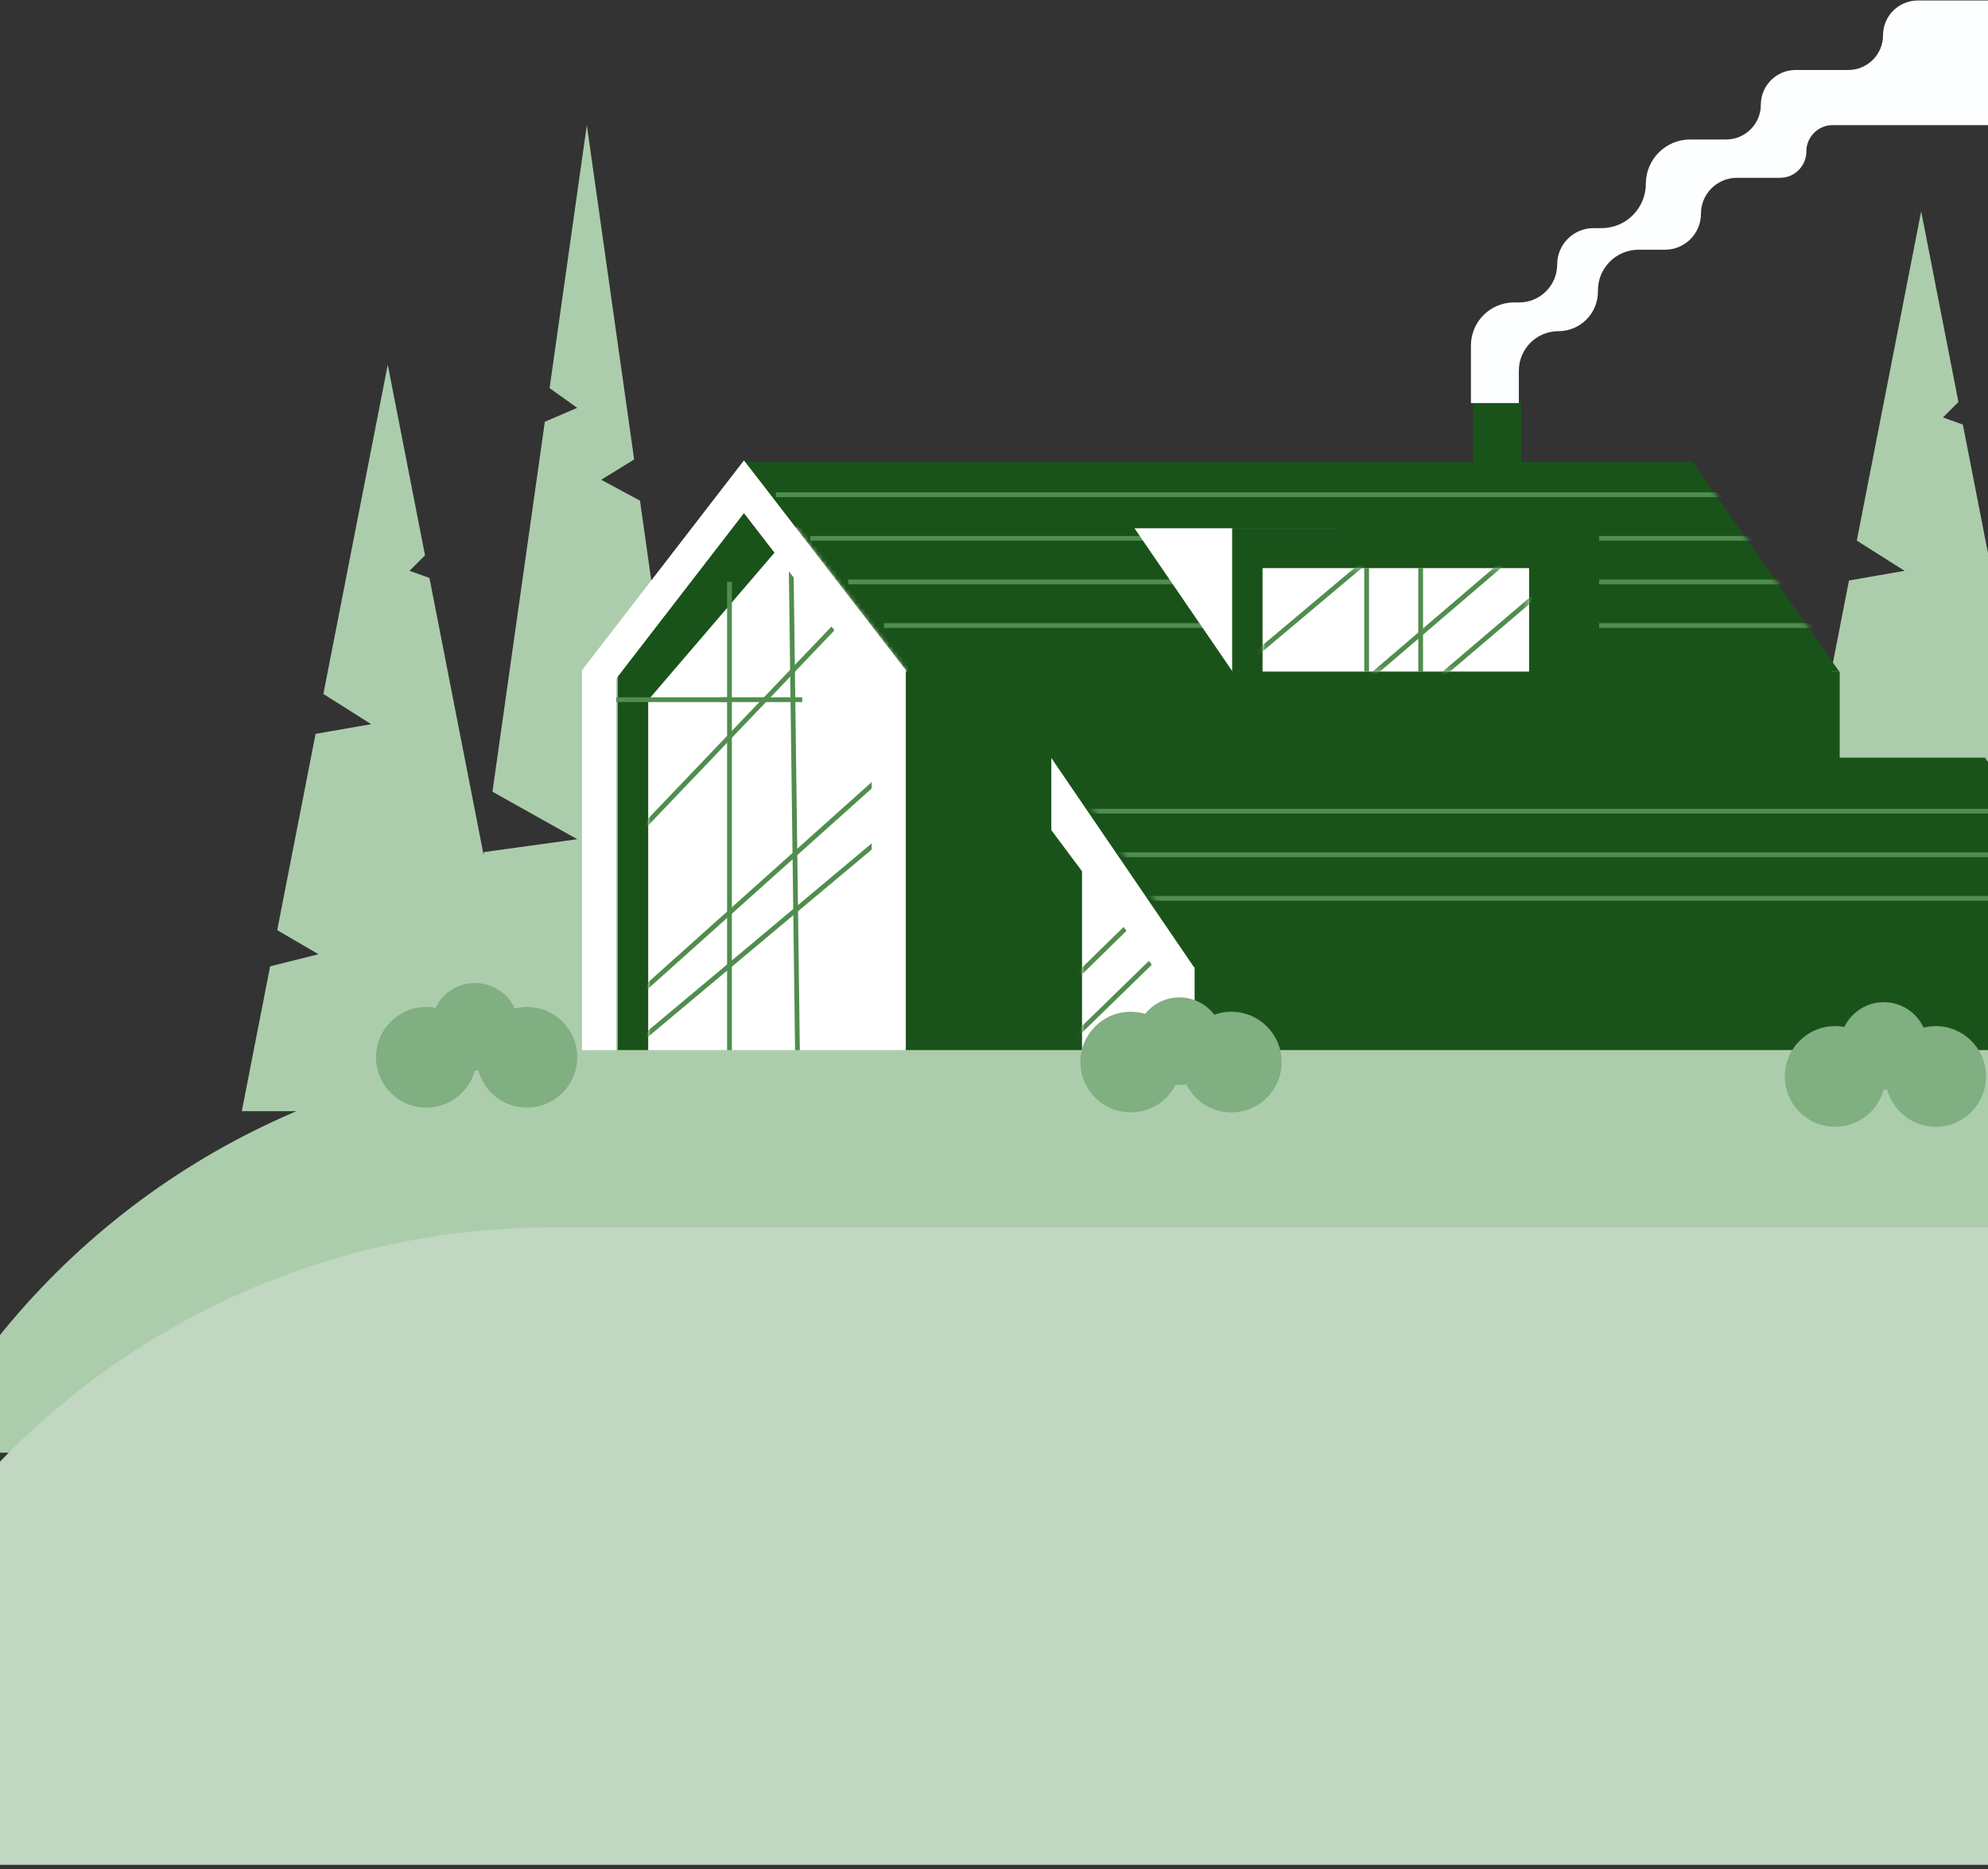
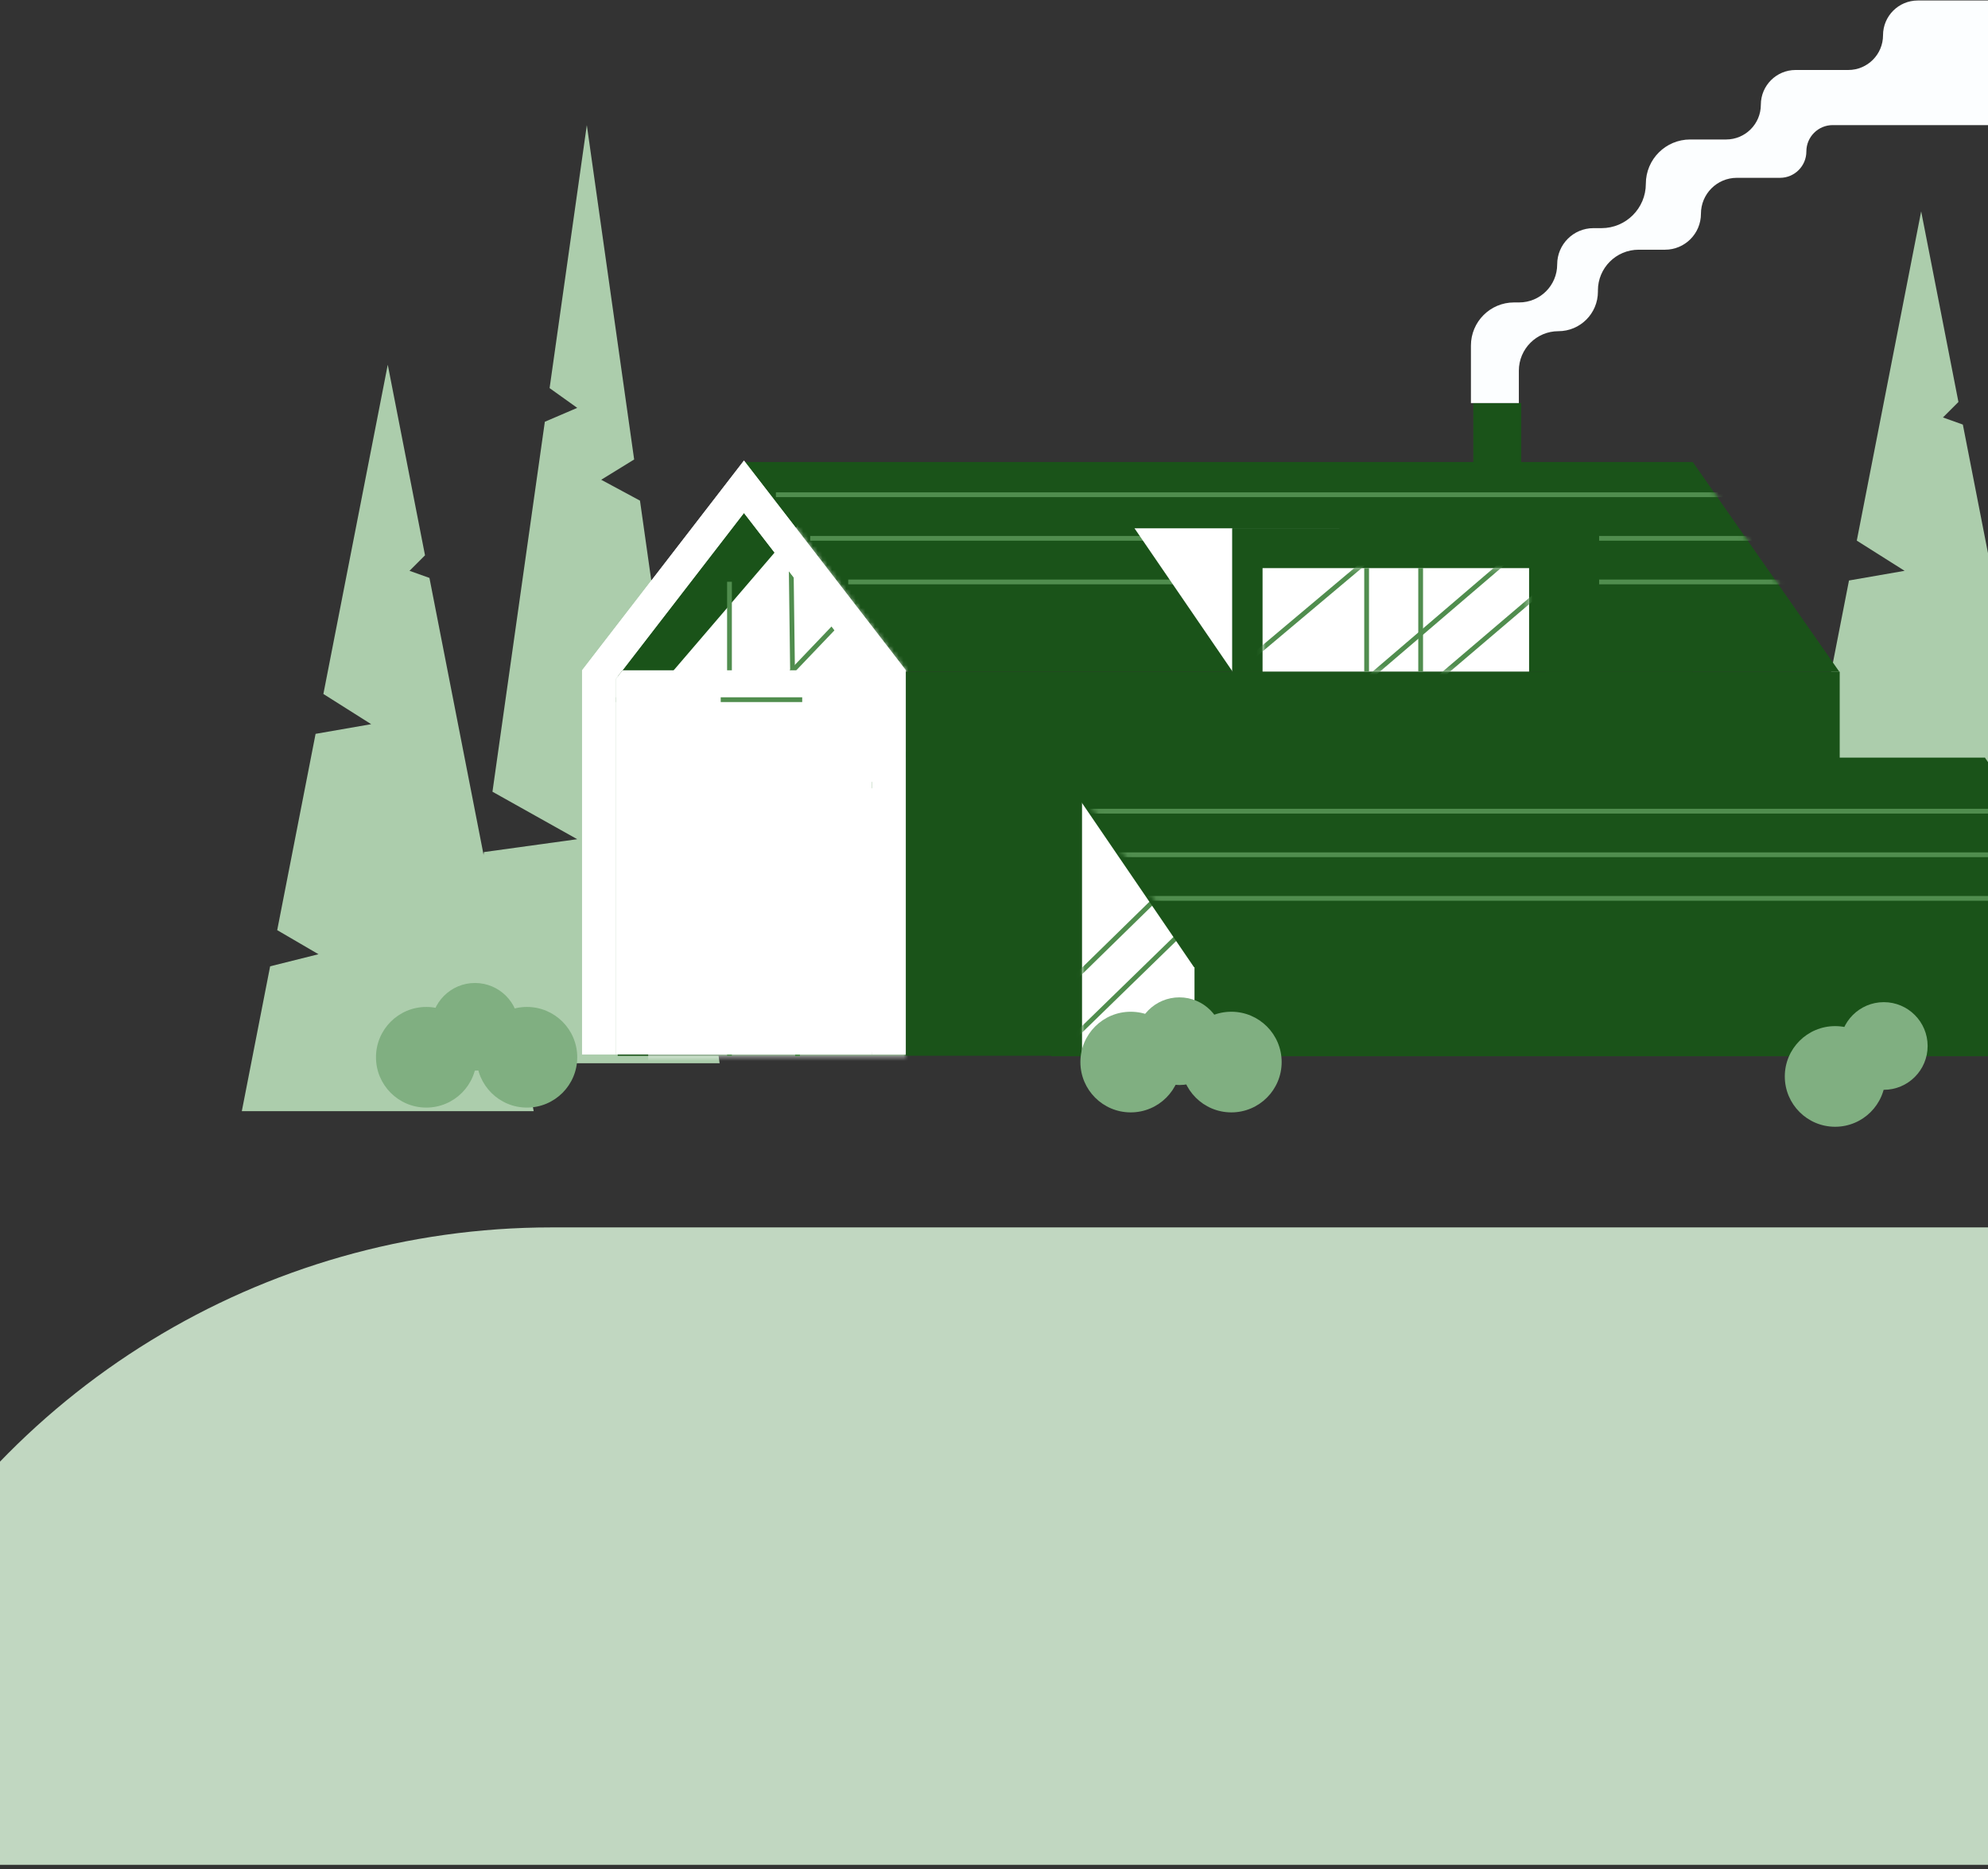
<svg xmlns="http://www.w3.org/2000/svg" width="417" height="392" viewBox="0 0 417 392" fill="none">
  <rect x="0" y="0" width="417" height="392" fill="#333333" stroke="none" />
  <path fill-rule="evenodd" clip-rule="evenodd" d="M123.092 26.237L115.283 81.399L121.082 85.541L114.284 88.454L103.299 166.045L121.082 176.004L101.507 178.704L95.237 222.994H150.947L134.242 104.998L126.108 100.618L133.02 96.364L123.092 26.237Z" fill="#ACCDAC" />
  <path fill-rule="evenodd" clip-rule="evenodd" d="M89.151 116.465L81.335 76.495L67.832 145.546L77.86 151.88L66.197 153.908L58.147 195.077L66.804 200.127L56.663 202.662L50.722 233.045H111.949L90.079 121.207L85.901 119.715L89.151 116.465Z" fill="#ACCDAC" />
  <path fill-rule="evenodd" clip-rule="evenodd" d="M410.797 84.302L402.981 44.33L389.477 113.382L399.506 119.716L387.842 121.744L379.792 162.912L388.449 167.963L378.308 170.498L372.367 200.881H433.594L411.724 89.043L407.547 87.552L410.797 84.302Z" fill="#ACCDAC" />
  <path d="M355.065 96.876L385.809 140.869H324.32L355.065 96.876Z" fill="#1A5319" />
  <path d="M155.79 96.896H355.077V140.856H155.79V96.896Z" fill="#1A5319" />
  <path fill-rule="evenodd" clip-rule="evenodd" d="M190.005 140.86L159.793 96.876L129.581 140.86H129.571V221.43H190.015V140.86H190.005Z" fill="#1A5319" />
  <mask id="mask0_894_37034" style="mask-type:alpha" maskUnits="userSpaceOnUse" x="122" y="96" width="69" height="126">
    <path fill-rule="evenodd" clip-rule="evenodd" d="M190.004 140.858L156.051 96.874L122.098 140.858H122.087V221.428H190.015V140.858H190.004Z" fill="#002F63" />
  </mask>
  <g mask="url(#mask0_894_37034)">
    <path fill-rule="evenodd" clip-rule="evenodd" d="M211.392 146.8L173.684 102.816L135.977 146.8H135.965V227.37H211.404V146.8H211.392Z" fill="white" />
  </g>
  <mask id="mask1_894_37034" style="mask-type:alpha" maskUnits="userSpaceOnUse" x="135" y="102" width="56" height="120">
    <mask id="mask2_894_37034" style="mask-type:alpha" maskUnits="userSpaceOnUse" x="122" y="96" width="69" height="126">
      <path fill-rule="evenodd" clip-rule="evenodd" d="M190.004 140.858L156.051 96.874L122.098 140.858H122.087V221.428H190.015V140.858H190.004Z" fill="#002F63" />
    </mask>
    <g mask="url(#mask2_894_37034)">
      <path fill-rule="evenodd" clip-rule="evenodd" d="M211.392 146.8L173.684 102.816L135.977 146.8H135.965V227.37H211.404V146.8H211.392Z" fill="#33BEFF" />
    </g>
  </mask>
  <g mask="url(#mask1_894_37034)">
    <path d="M180.774 125.463L120.927 188.14" stroke="#508D4E" strokeWidth="25.719" />
-     <path d="M207.603 156.802L122.728 227.854" stroke="#508D4E" strokeWidth="6.43" strokeLinecap="square" />
    <path d="M198.879 150.336L133.586 208.798" stroke="#508D4E" strokeWidth="6.43" />
  </g>
  <path d="M126.229 146.741H153.015" stroke="#508D4E" strokeWidth="32.149" />
  <path d="M165.902 114.51L167.29 221.522" stroke="#508D4E" strokeWidth="9.645" />
  <path d="M153.015 122.011L153.015 221.43" stroke="#508D4E" strokeWidth="9.645" />
  <path fill-rule="evenodd" clip-rule="evenodd" d="M190.004 140.581L156.051 96.597L122.098 140.581H122.087V221.151H190.015V140.581H190.004ZM182.885 142.34L156.051 107.578L129.217 142.34V221.151H182.885V142.34Z" fill="white" />
-   <path fill-rule="evenodd" clip-rule="evenodd" d="M190.004 140.581L156.051 96.597L122.098 140.581H122.087V221.151H190.015V140.581H190.004ZM182.885 142.34L156.051 107.578L129.217 142.34V221.151H182.885V142.34Z" fill="white" />
+   <path fill-rule="evenodd" clip-rule="evenodd" d="M190.004 140.581L156.051 96.597L122.098 140.581H122.087V221.151V140.581H190.004ZM182.885 142.34L156.051 107.578L129.217 142.34V221.151H182.885V142.34Z" fill="white" />
  <rect x="190.015" y="140.86" width="195.879" height="80.57" fill="#1A5319" />
  <path d="M220.522 221.522V158.967L446.239 202.589V221.522H220.522Z" fill="#1A5319" />
  <path fill-rule="evenodd" clip-rule="evenodd" d="M250.558 164.772V221.46H220.522V158.967L250.558 164.772Z" fill="#1A5319" />
  <rect x="226.966" y="158.977" width="23.592" height="62.453" fill="white" />
  <mask id="mask3_894_37034" style="mask-type:alpha" maskUnits="userSpaceOnUse" x="226" y="163" width="25" height="59">
    <rect x="226.966" y="163.33" width="23.592" height="58.1" fill="#33BEFF" />
  </mask>
  <g mask="url(#mask3_894_37034)">
    <path d="M335.34 110.408L212.025 230.418" stroke="#508D4E" strokeWidth="6.43" strokeLinecap="square" />
    <path d="M327.708 105.113L206.046 224.097" stroke="#508D4E" strokeWidth="6.43" />
  </g>
-   <path fill-rule="evenodd" clip-rule="evenodd" d="M244.214 205.837L220.522 174.095V221.46H244.214V205.837ZM220.522 158.967L250.558 164.772V221.46H220.522V158.967Z" fill="white" />
  <path d="M416.339 158.874L446.557 202.867H386.12L416.339 158.874Z" fill="#1A5319" />
  <path d="M220.472 158.893H416.351V202.854H250.459L220.472 158.893Z" fill="#1A5319" />
  <mask id="mask4_894_37034" style="mask-type:alpha" maskUnits="userSpaceOnUse" x="220" y="158" width="227" height="45">
    <path d="M389.175 201.26L416.339 161.713L443.503 201.26H389.175Z" fill="#002F63" stroke="#5245ED" strokeWidth="3.215" />
    <path d="M251.308 201.246L223.515 160.501H414.744V201.246H251.308Z" fill="#002F63" stroke="#5245ED" strokeWidth="3.215" />
  </mask>
  <g mask="url(#mask4_894_37034)">
    <line x1="215.604" y1="170.125" x2="451.157" y2="170.125" stroke="#508D4E" strokeWidth="3.215" />
    <line x1="222.807" y1="179.269" x2="451.157" y2="179.269" stroke="#508D4E" strokeWidth="3.215" />
    <line x1="230.776" y1="188.413" x2="451.157" y2="188.413" stroke="#508D4E" strokeWidth="3.215" />
  </g>
  <mask id="mask5_894_37034" style="mask-type:alpha" maskUnits="userSpaceOnUse" x="155" y="96" width="231" height="45">
    <path d="M355.065 96.876L385.809 140.869H324.32L355.065 96.876Z" fill="#002F63" />
    <path d="M155.79 96.896H355.077V140.856H155.79V96.896Z" fill="#002F63" />
  </mask>
  <g mask="url(#mask5_894_37034)">
    <line x1="162.752" y1="103.759" x2="398.305" y2="103.759" stroke="#508D4E" strokeWidth="3.215" />
    <line x1="169.955" y1="112.903" x2="398.305" y2="112.903" stroke="#508D4E" strokeWidth="3.215" />
    <line x1="177.924" y1="122.047" x2="398.305" y2="122.047" stroke="#508D4E" strokeWidth="3.215" />
-     <line x1="185.432" y1="131.19" x2="396.697" y2="131.19" stroke="#508D4E" strokeWidth="3.215" strokeLinecap="square" />
  </g>
  <path d="M258.538 140.846L280.992 110.798H237.969L258.538 140.846Z" fill="white" />
  <path d="M258.489 110.798H335.413V140.86H258.489V110.798Z" fill="#1A5319" />
  <path fill-rule="evenodd" clip-rule="evenodd" d="M329.068 116.738H264.833V140.86H329.068V116.738ZM258.489 110.798V140.86H335.413V110.798H258.489Z" fill="#1A5319" />
  <path d="M264.833 119.151H320.741V140.846H264.833V119.151Z" fill="white" />
  <mask id="mask6_894_37034" style="mask-type:alpha" maskUnits="userSpaceOnUse" x="264" y="119" width="57" height="22">
    <path d="M264.833 119.151H320.741V140.846H264.833V119.151Z" fill="#33BEFF" />
  </mask>
  <g mask="url(#mask6_894_37034)">
    <path d="M320.145 89.459L184.288 203.706" stroke="#508D4E" strokeWidth="19.29" />
    <path d="M347.455 103.32L206.519 223.33" stroke="#508D4E" strokeWidth="6.43" strokeLinecap="square" />
    <path d="M338.732 98.024L199.686 217.009" stroke="#508D4E" strokeWidth="6.43" />
  </g>
  <path d="M286.66 119.151L286.66 140.86" stroke="#508D4E" strokeWidth="6.43" />
  <path d="M297.994 119.137L297.994 140.846" stroke="#508D4E" strokeWidth="6.43" />
  <path d="M151.176 146.741H168.269" stroke="#508D4E" strokeWidth="32.149" />
-   <path d="M-3.533 284.528C26.825 244.051 74.468 220.23 125.064 220.23H419.608V304.662H-18.633L-3.533 284.528Z" fill="#ACCDAC" />
  <path d="M-27.6 345.299C-0.179 291.38 55.19 257.42 115.681 257.42H419.608V391.104H-50.894L-27.6 345.299Z" fill="#C1D7C1" />
  <circle cx="89.42" cy="221.738" r="10.554" fill="#80AF81" />
  <circle cx="110.528" cy="221.738" r="10.554" fill="#80AF81" />
  <circle cx="99.633" cy="215.35" r="9.192" fill="#80AF81" />
  <circle cx="237.176" cy="222.743" r="10.554" fill="#80AF81" />
  <circle cx="258.284" cy="222.743" r="10.554" fill="#80AF81" />
  <circle cx="247.389" cy="218.366" r="9.192" fill="#80AF81" />
  <circle cx="384.931" cy="225.758" r="10.554" fill="#80AF81" />
-   <circle cx="406.039" cy="225.758" r="10.554" fill="#80AF81" />
  <circle cx="395.145" cy="219.371" r="9.192" fill="#80AF81" />
  <rect x="309.043" y="84.536" width="10.051" height="13.067" fill="#1A5319" />
  <path d="M308.54 72.474V84.536H318.592V77.751C318.592 73.171 322.304 69.459 326.884 69.459C331.464 69.459 335.177 65.746 335.177 61.166V60.915C335.177 56.196 339.002 52.371 343.72 52.371H349.249C353.412 52.371 356.787 48.996 356.787 44.833C356.787 40.669 360.162 37.294 364.326 37.294H373.372C376.425 37.294 378.9 34.819 378.9 31.766C378.9 28.713 381.375 26.238 384.429 26.238H420.111V0.104H402.27C398.245 0.104 394.982 3.367 394.982 7.391C394.982 11.416 391.72 14.678 387.695 14.678H376.639C372.614 14.678 369.351 17.941 369.351 21.966C369.351 25.991 366.089 29.253 362.064 29.253H354.526C349.391 29.253 345.228 33.416 345.228 38.551C345.228 43.685 341.065 47.848 335.93 47.848H334.242C330.039 47.848 326.633 51.255 326.633 55.457C326.633 59.859 323.064 63.428 318.662 63.428H317.587C312.591 63.428 308.54 67.478 308.54 72.474Z" fill="#FCFEFF" />
</svg>